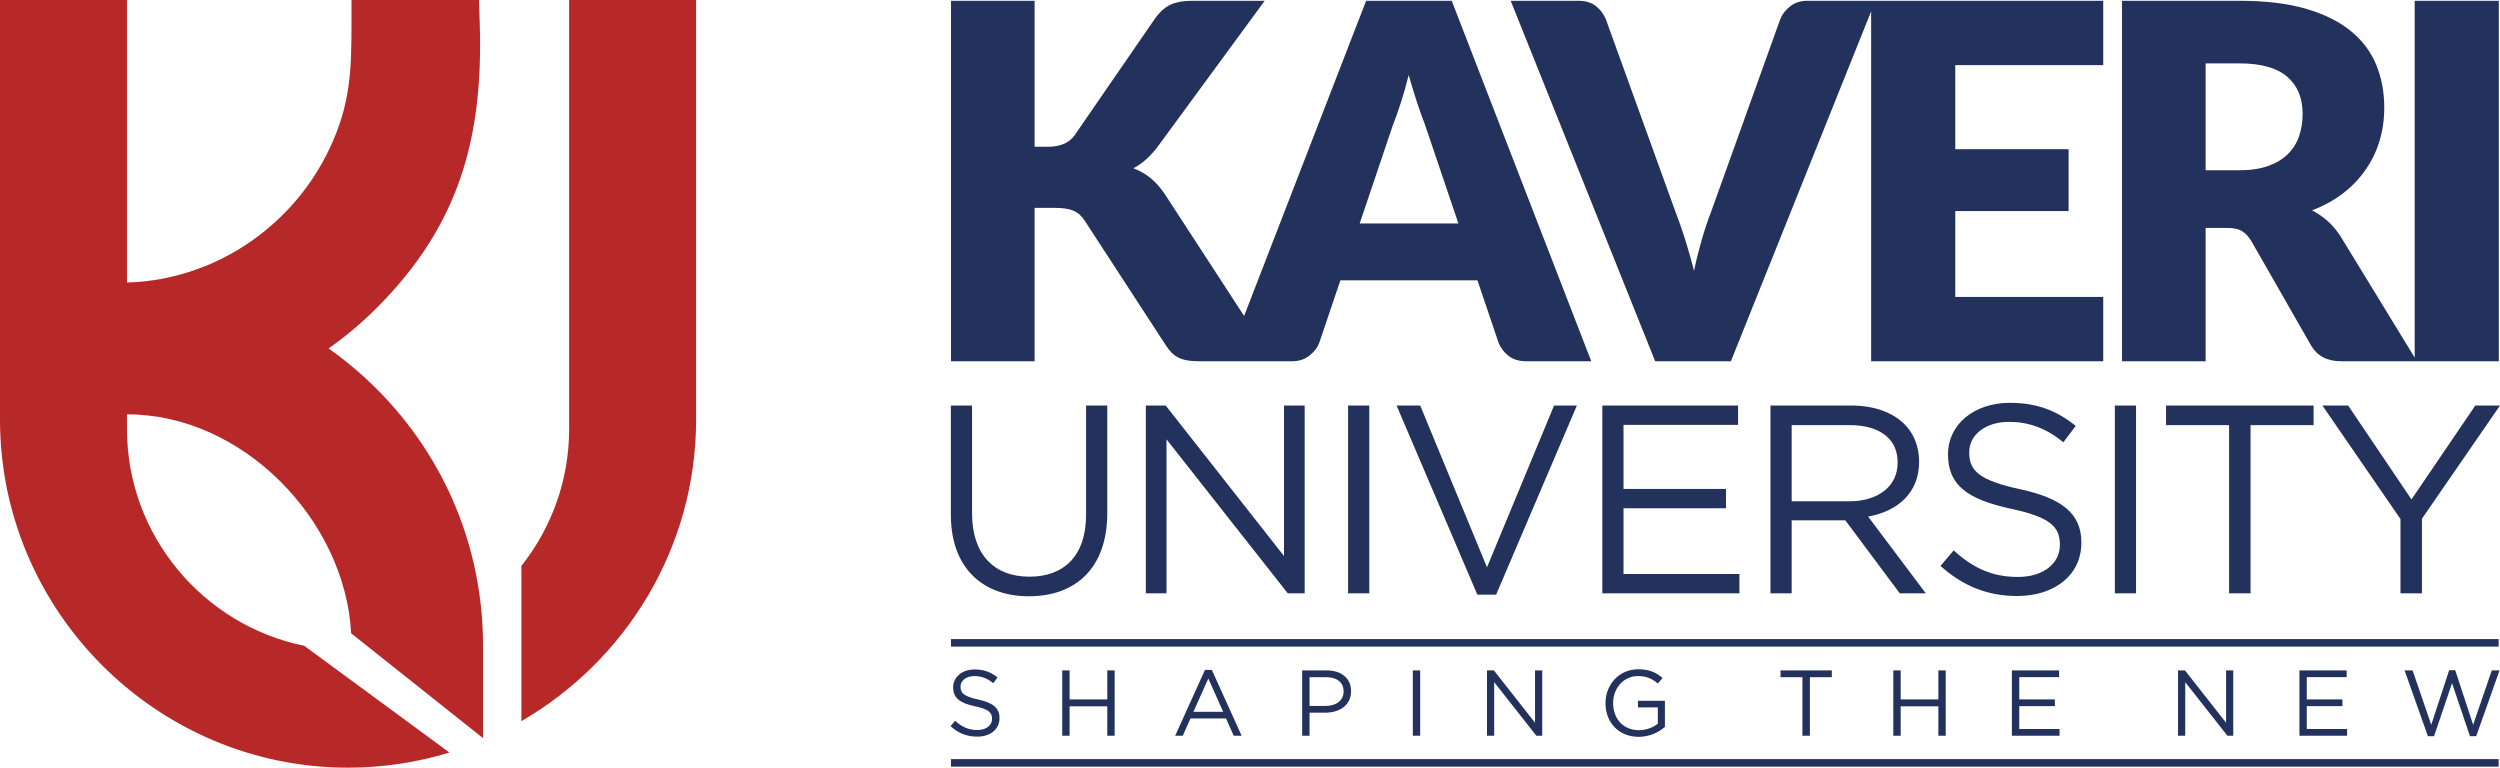
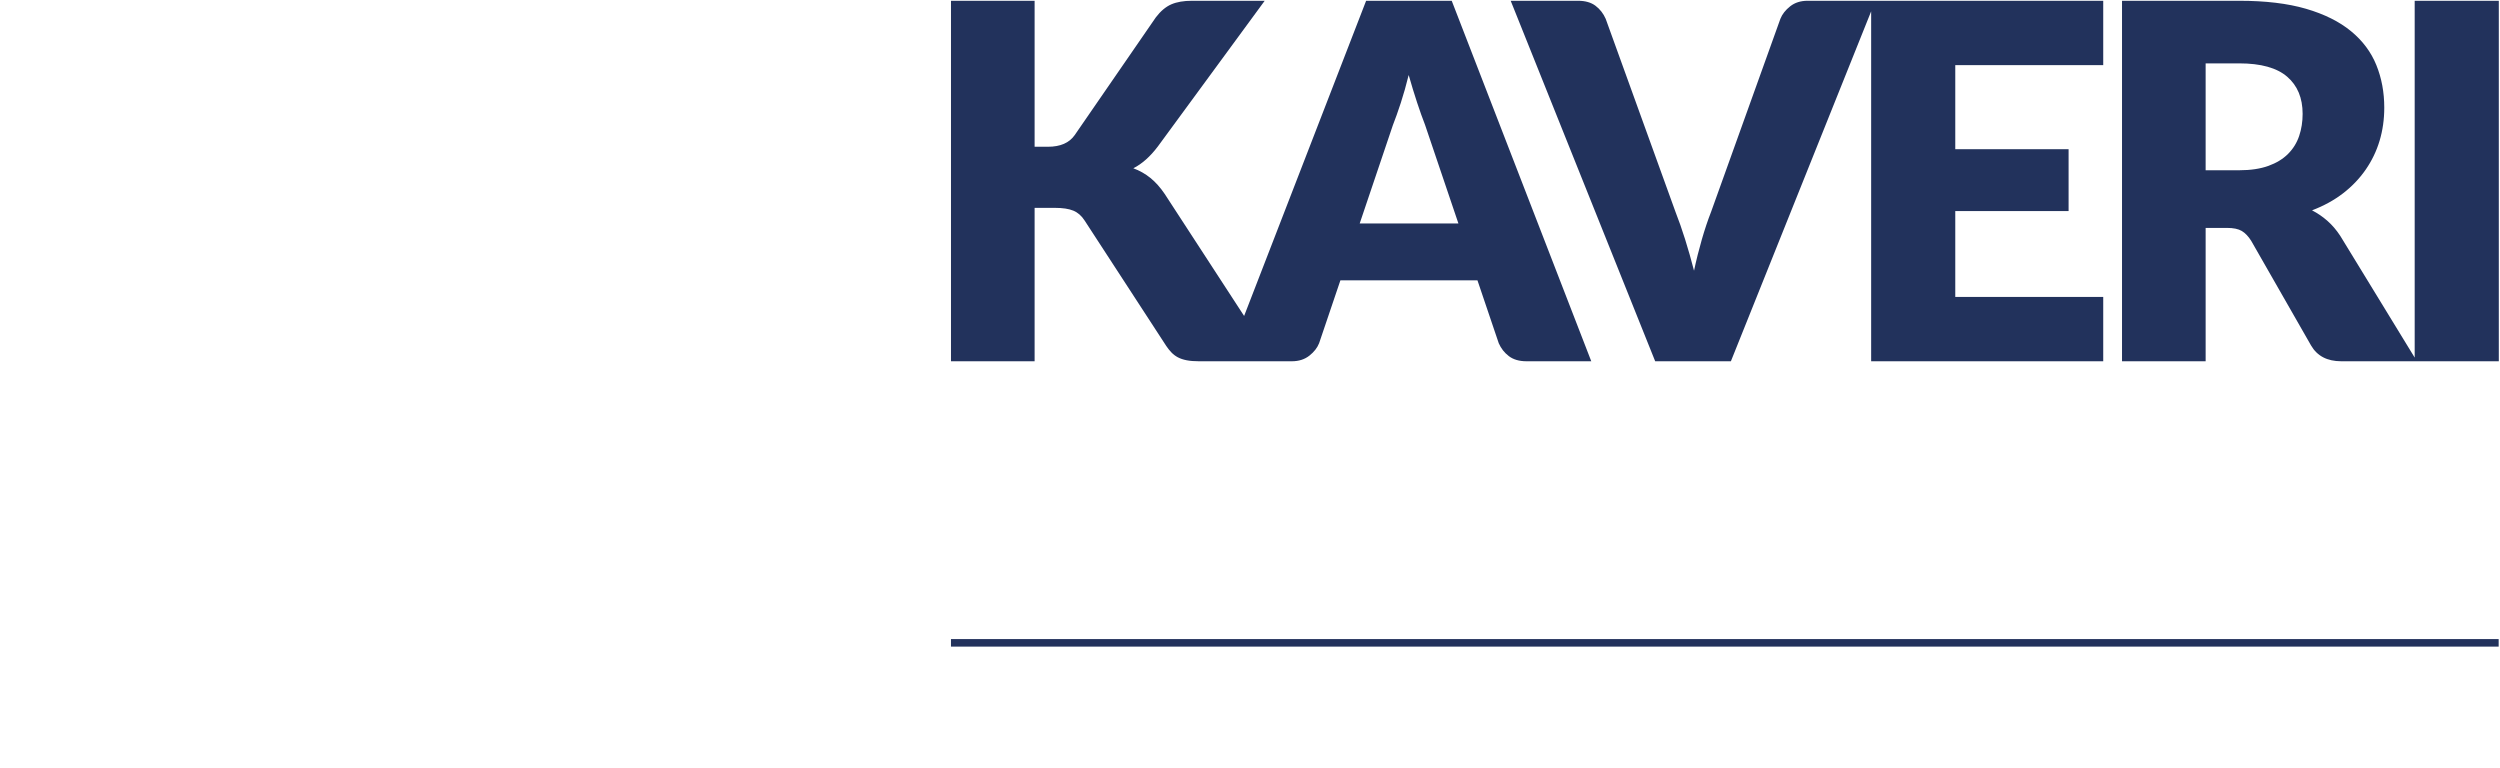
<svg xmlns="http://www.w3.org/2000/svg" xml:space="preserve" width="116.114mm" height="35.655mm" version="1.1" style="shape-rendering:geometricPrecision; text-rendering:geometricPrecision; image-rendering:optimizeQuality; fill-rule:evenodd; clip-rule:evenodd" viewBox="0 0 8559.23 2628.26">
  <defs>
    <style type="text/css">

   

    .fil0 {fill:#B72928}

    .fil1 {fill:#22325C;fill-rule:nonzero}

   

  </style>
  </defs>
  <g id="Layer_x0020_1">
-     <path class="fil0" d="M2383.26 0l0 1436.63c0,439.71 -241.38,825.77 -598.18,1032.26l0 -531.4c102.23,-129.08 163.44,-291.92 163.44,-468.38l0 -1469.1 434.75 0zm-1255.64 510.04c-119.72,252.52 -368.76,432.89 -655.56,455.34 -12.1,0.94 -21.94,1.28 -33.64,1.72 -1.23,0.04 -2.45,0.11 -3.69,0.13l0 -967.24 -434.74 0 0 1436.63c0,655.39 536.23,1191.63 1191.63,1191.63l0 0c120.57,0 237.11,-18.15 347.02,-51.85l-497.05 -365.47c-345.06,-70.11 -606.86,-376.87 -606.86,-741.83l0 -50.46c393.36,-1.05 746.82,359.57 767.48,749.57l451.54 359.01 0 -316.63c0,-331.96 -129.28,-644.05 -364.01,-878.78 -51.41,-51.43 -106.54,-97.77 -164.77,-138.81 58.23,-41.06 113.37,-87.41 164.77,-138.83 281.76,-281.75 364.69,-580.26 352.83,-969.73l-2.57 -84.45 -436.63 0 0 79.3c0,162.01 -3.07,277.43 -75.76,430.74z" />
    <path class="fil1" d="M3542.17 502.44l45.75 0c42.35,0 72.85,-13.27 91.48,-39.81l277.84 -403.21c16.37,-21.47 34.17,-36.42 53.09,-44.62 18.91,-8.18 42.34,-12.14 70.58,-12.14l249.04 0 -365.94 498.93c-25.98,34.45 -53.93,59.3 -83.86,74.55 21.46,7.9 40.94,18.92 58.44,33.03 17.51,14.12 33.89,32.47 49.14,55.06l372.71 572.62 -255.82 0c-16.37,0 -30.21,-1.13 -41.78,-3.39 -11.58,-2.26 -21.75,-5.65 -30.22,-10.16 -8.47,-4.52 -15.81,-10.17 -22.03,-16.66 -6.21,-6.49 -12.13,-13.84 -17.79,-22.31l-279.53 -429.47c-10.17,-15.82 -22.87,-27.11 -38.4,-33.61 -15.53,-6.49 -36.71,-9.6 -63.25,-9.6l-69.47 0 0 525.19 -286.31 0 0 -1234.19 286.31 0 0 499.78zm1450.96 262.59l-114.35 -337.97c-8.47,-21.47 -17.51,-46.88 -27.1,-75.96 -9.6,-29.08 -19.2,-60.42 -28.8,-94.3 -8.48,34.45 -17.51,66.35 -27.1,95.71 -9.6,29.37 -18.63,54.78 -27.11,76.24l-113.51 336.28 337.98 0zm454.88 471.82l-221.94 0c-24.84,0 -44.89,-5.93 -60.14,-17.51 -15.25,-11.57 -26.82,-26.26 -34.73,-44.33l-72.84 -215.15 -469.28 0 -72.85 215.15c-6.21,15.81 -17.22,29.94 -33.32,42.64 -16.09,12.7 -36.14,19.2 -59.86,19.2l-223.63 0 477.75 -1234.19 293.08 0 477.76 1234.19zm972.72 -1234.19l-494.7 1234.19 -259.2 0 -494.7 -1234.19 230.41 0c24.85,0 44.89,5.65 60.14,17.23 15.24,11.57 26.82,26.54 34.72,44.61l238.89 660.72c11.29,28.8 22.31,60.14 33.03,94.3 10.73,34.17 20.89,70.02 30.5,107.3 7.9,-37.28 16.94,-73.13 26.82,-107.3 9.88,-34.17 20.33,-65.5 31.62,-94.3l237.18 -660.72c6.21,-15.81 17.51,-30.22 33.6,-42.92 16.09,-12.71 35.86,-18.92 59.58,-18.92l232.1 0zm273.52 220.24l0 288 387.96 0 0 211.77 -387.96 0 0 293.94 506.55 0 0 220.24 -794.55 0 0 -1234.19 794.55 0 0 220.24 -506.55 0zm972.37 360.01c38.97,0 72.28,-5.09 99.67,-14.96 27.38,-9.89 49.7,-23.43 67.21,-40.94 17.51,-17.51 30.22,-38.12 38.12,-61.56 7.9,-23.43 11.86,-48.56 11.86,-75.67 0,-54.22 -17.51,-96.57 -52.8,-127.06 -35.29,-30.5 -90.08,-45.74 -164.05,-45.74l-115.2 0 0 365.93 115.2 0zm608.2 653.94l-259.2 0c-48,0 -82.46,-18.07 -103.35,-54.21l-204.98 -358.32c-9.6,-15.24 -20.33,-26.54 -32.19,-33.6 -11.85,-7.05 -28.8,-10.45 -50.83,-10.45l-72.84 0 0 456.57 -286.31 0 0 -1234.19 401.51 0c89.22,0 165.47,9.04 228.43,27.39 62.97,18.35 114.35,44.05 154.17,76.8 39.81,32.74 68.61,71.44 86.68,116.05 18.07,44.61 27.1,93.17 27.1,145.7 0,40.09 -5.37,77.93 -16.09,113.51 -10.73,35.57 -26.54,68.33 -47.44,98.54 -20.9,30.22 -46.59,57.33 -77.36,81.04 -30.78,23.72 -66.36,43.2 -106.46,58.45 18.63,9.6 36.15,21.46 52.52,35.86 16.38,14.4 31.06,31.62 44.05,51.39l262.59 429.47zm280.31 0l-288.01 0 0 -1234.19 288.01 0 0 1234.19z" />
-     <path class="fil1" d="M3522.74 2041.42c160.74,0 268.2,-97.36 268.2,-284.73l0 -368.31 -72.56 0 0 373.83c0,140.52 -75.32,212.16 -193.81,212.16 -123.07,0 -196.55,-78.07 -196.55,-216.76l0 -369.23 -72.56 0 0 373.83c0,181.85 108.38,279.22 267.28,279.22zm400.31 -10.1l70.72 0 0 -527.21 415.16 527.21 57.87 0 0 -642.94 -70.73 0 0 515.27 -405.05 -515.27 -67.96 0 0 642.94zm692.38 0l72.56 0 0 -642.94 -72.56 0 0 642.94zm442.55 4.59l64.29 0 276.47 -647.53 -78.07 0 -229.62 553.85 -228.71 -553.85 -80.82 0 276.47 647.53zm427.86 -4.59l469.35 0 0 -66.13 -396.79 0 0 -225.04 350.87 0 0 -66.13 -350.87 0 0 -219.52 392.2 0 0 -66.13 -464.75 0 0 642.94zm575.73 0l72.56 0 0 -249.83 183.7 0 186.45 249.83 89.1 0 -197.48 -262.7c101.03,-18.37 174.51,-80.82 174.51,-187.37l0 -1.84c0,-50.52 -18.37,-95.53 -49.6,-126.75 -40.42,-40.42 -103.79,-64.29 -182.78,-64.29l-276.47 0 0 642.94zm72.56 -315.05l0 -260.85 198.39 0c103.78,0 164.41,47.76 164.41,126.74l0 1.84c0,82.67 -68.89,132.27 -165.33,132.27l-197.47 0zm772.29 324.23c127.67,0 219.51,-71.64 219.51,-181.86l0 -1.84c0,-98.28 -66.13,-150.64 -209.42,-181.87 -141.44,-30.3 -174.51,-64.29 -174.51,-124.92l0 -1.84c0,-57.87 53.27,-103.78 136.86,-103.78 66.13,0 125.83,21.12 185.53,69.8l42.25 -56.03c-65.22,-52.35 -132.27,-78.98 -225.95,-78.98 -122.16,0 -211.25,74.4 -211.25,175.43l0 1.84c0,105.63 67.96,153.38 215.84,185.53 135.02,28.48 167.16,62.46 167.16,122.16l0 1.84c0,63.38 -56.94,109.3 -143.29,109.3 -89.08,0 -153.38,-30.31 -220.44,-90.93l-45 53.27c77.15,68.89 160.73,102.88 262.69,102.88zm334.17 -9.18l72.56 0 0 -642.94 -72.56 0 0 642.94zm391.12 0l73.48 0 0 -575.89 215.84 0 0 -67.05 -505.17 0 0 67.05 215.85 0 0 575.89zm586.75 0l73.49 0 0 -255.35 267.27 -387.6 -84.5 0 -218.6 321.47 -216.76 -321.47 -88.18 0 267.28 388.52 0 254.43z" />
-     <path class="fil1" d="M3345.72 2522.03c44.4,0 76.33,-24.92 76.33,-63.26l0 -0.64c0,-34.18 -22.99,-52.4 -72.82,-63.26 -49.19,-10.54 -60.69,-22.36 -60.69,-43.45l0 -0.63c0,-20.13 18.52,-36.11 47.6,-36.11 22.99,0 43.76,7.35 64.51,24.28l14.69 -19.49c-22.68,-18.21 -46,-27.47 -78.57,-27.47 -42.48,0 -73.46,25.88 -73.46,61.02l0 0.63c0,36.75 23.63,53.36 75.05,64.54 46.96,9.91 58.14,21.73 58.14,42.5l0 0.64c0,22.05 -19.81,38.01 -49.83,38.01 -30.98,0 -53.34,-10.54 -76.66,-31.62l-15.65 18.53c26.83,23.96 55.89,35.78 91.35,35.78zm290.99 -3.2l25.23 0 0 -100.64 129.04 0 0 100.64 25.23 0 0 -223.64 -25.23 0 0 99.37 -129.04 0 0 -99.37 -25.23 0 0 223.64zm386.82 0l25.87 0 26.52 -59.1 121.69 0 26.19 59.1 27.14 0 -101.89 -225.23 -23.63 0 -101.89 225.23zm62.28 -81.79l51.11 -114.06 50.79 114.06 -101.9 0zm372.44 81.79l25.23 0 0 -78.91 54.31 0c47.59,0 87.83,-24.92 87.83,-73.16l0 -0.64c0,-44.09 -33.22,-70.93 -83.68,-70.93l-83.69 0 0 223.64zm25.23 -101.92l0 -98.4 56.53 0c36.1,0 60.06,16.62 60.06,48.56l0 0.63c0,29.4 -24.28,49.2 -61.32,49.2l-55.26 0zm353.59 101.92l25.24 0 0 -223.64 -25.24 0 0 223.64zm253.95 0l24.6 0 0 -183.39 144.36 183.39 20.12 0 0 -223.64 -24.59 0 0 179.24 -140.85 -179.24 -23.64 0 0 223.64zm519.37 3.83c37.68,0 68.98,-15.65 89.75,-34.18l0 -89.14 -92.31 0 0 22.68 68.03 0 0 55.59c-15.33,12.47 -38.97,22.36 -64.51,22.36 -54.31,0 -88.48,-39.61 -88.48,-92.97l0 -0.64c0,-49.84 35.46,-91.69 84.96,-91.69 31.62,0 50.78,10.54 68.03,25.56l16.29 -19.17c-22.36,-18.85 -45.68,-29.71 -83.36,-29.71 -67.07,0 -112.11,54.31 -112.11,115.66l0 0.63c0,63.9 43.44,115.02 113.71,115.02zm560.56 -3.83l25.55 0 0 -200.32 75.07 0 0 -23.32 -175.67 0 0 23.32 75.05 0 0 200.32zm311.13 0l25.23 0 0 -100.64 129.03 0 0 100.64 25.24 0 0 -223.64 -25.24 0 0 99.37 -129.03 0 0 -99.37 -25.23 0 0 223.64zm405.97 0l163.21 0 0 -23 -137.98 0 0 -78.28 122.01 0 0 -23 -122.01 0 0 -76.36 136.39 0 0 -23.01 -161.62 0 0 223.64zm568.88 0l24.6 0 0 -183.39 144.37 183.39 20.12 0 0 -223.64 -24.59 0 0 179.24 -140.85 -179.24 -23.64 0 0 223.64zm415.56 0l163.21 0 0 -23 -137.97 0 0 -78.28 122 0 0 -23 -122 0 0 -76.36 136.38 0 0 -23.01 -161.62 0 0 223.64zm439.84 1.6l21.08 0 61.64 -181.47 61.32 181.47 21.41 0 79.85 -225.24 -26.51 0 -63.88 186.26 -61.32 -186.9 -20.77 0 -61.32 186.9 -63.87 -186.26 -27.47 0 79.85 225.24z" />
    <rect class="fil1" x="3255.82" y="2187.99" width="5298.8" height="25.81" />
-     <rect class="fil1" x="3255.82" y="2598.95" width="5298.8" height="25.81" />
  </g>
</svg>